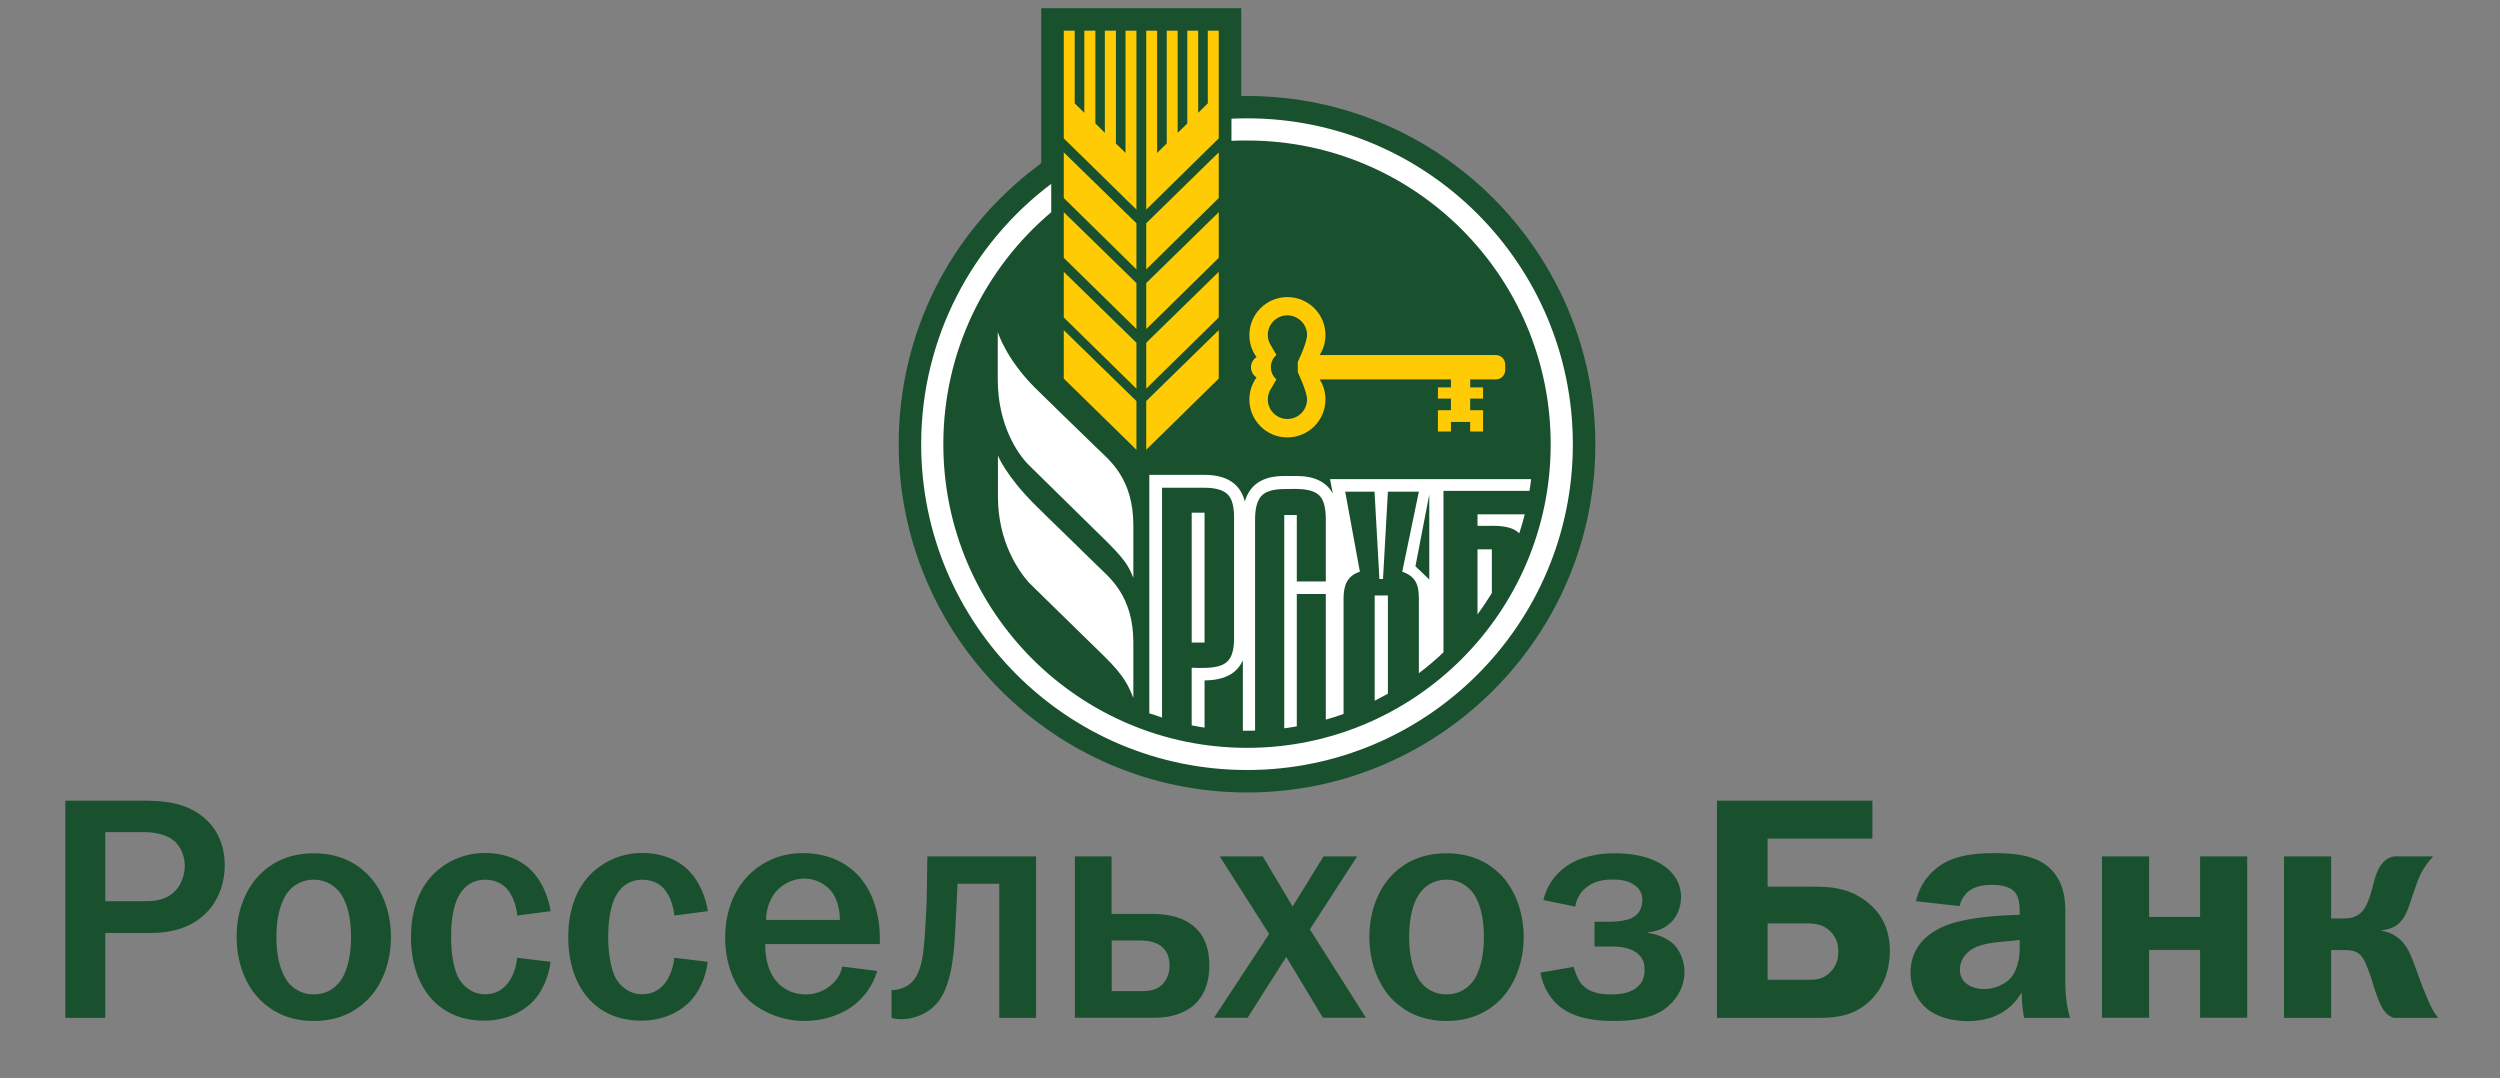
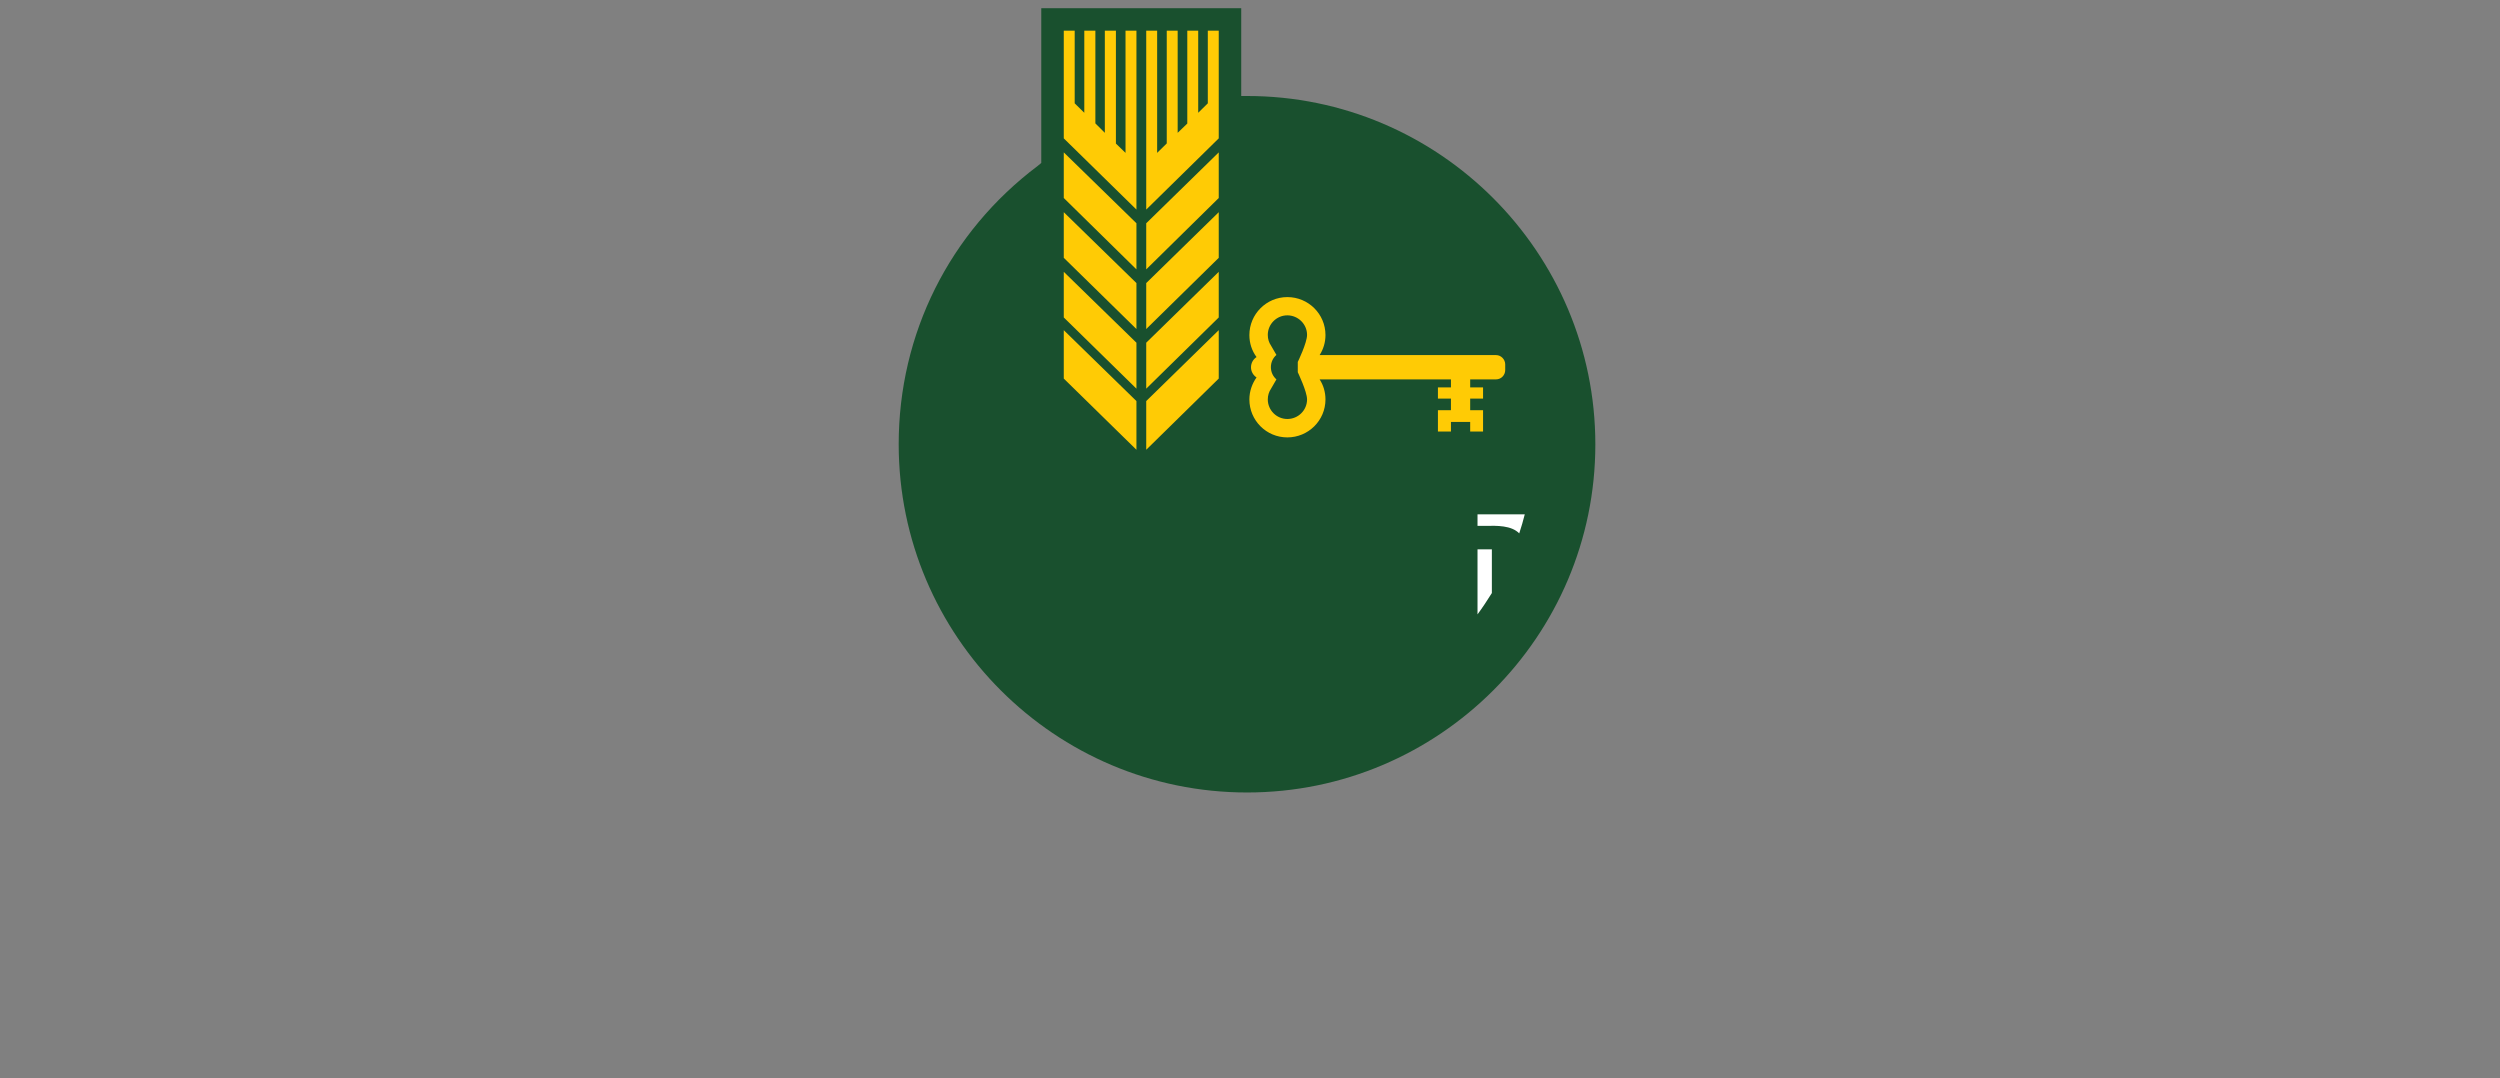
<svg xmlns="http://www.w3.org/2000/svg" width="153" height="66" viewBox="0 0 153 66" fill="none">
  <rect x="0" y="0" width="153" height="66" fill="#808080" stroke="none" />
  <path d="M76.322 48.5C64.564 48.5 55 38.946 55 27.188C55 20.436 58.102 14.223 63.507 10.154L63.726 9.974V0.5H75.963V5.875H76.322C88.07 5.875 97.635 15.44 97.635 27.198C97.635 38.946 88.07 48.5 76.322 48.5Z" fill="#19502E" />
  <path d="M70.149 27.526L74.587 23.168V20.206L70.149 24.545V27.526ZM70.149 16.486L74.587 12.118V9.326L70.149 13.664V16.486ZM70.149 20.137L74.587 15.778V12.986L70.149 17.324V20.137ZM68.882 9.356L68.294 8.787V1.876H67.616V8.129L67.037 7.551V1.876H66.359V6.902L65.771 6.324V1.876H65.103V8.468L69.55 12.826V1.876H68.882V9.356ZM70.149 23.787L74.587 19.428V16.636L70.149 20.974V23.787ZM65.103 23.168L69.55 27.526V24.545L65.103 20.206V23.168ZM73.918 6.324L73.33 6.902V1.876H72.662V7.561L72.073 8.129V1.876H71.405V8.777L70.817 9.356V1.876H70.149V12.826L74.587 8.468V1.876H73.918V6.324ZM65.103 12.118L69.55 16.486V13.664L65.103 9.326V12.118ZM65.103 15.778L69.55 20.137V17.324L65.103 12.986V15.778ZM65.103 19.428L69.55 23.787V20.974L65.103 16.636V19.428ZM91.561 21.732H80.76C80.99 21.373 81.119 20.954 81.119 20.506C81.119 19.219 80.072 18.182 78.785 18.182C77.499 18.182 76.462 19.229 76.462 20.506C76.462 21.014 76.621 21.473 76.9 21.852C76.701 21.982 76.561 22.211 76.561 22.48C76.561 22.739 76.701 22.969 76.9 23.099C76.631 23.477 76.462 23.946 76.462 24.445C76.462 25.731 77.499 26.769 78.785 26.769C80.072 26.769 81.119 25.731 81.119 24.445C81.119 23.996 80.99 23.567 80.76 23.218H88.798V23.707H88.001V24.395H88.798V25.103H88.001V26.41H88.798V25.821H89.975V26.41H90.763V25.103H89.975V24.395H90.763V23.707H89.975V23.218H91.561C91.87 23.218 92.119 22.959 92.119 22.65V22.301C92.119 21.991 91.86 21.732 91.561 21.732ZM79.992 24.445C79.992 25.103 79.454 25.642 78.785 25.642C78.127 25.642 77.589 25.103 77.589 24.445C77.589 24.206 77.659 23.976 77.788 23.787L78.117 23.218C77.908 23.039 77.778 22.769 77.778 22.47C77.778 22.171 77.908 21.902 78.117 21.722L77.788 21.154C77.659 20.964 77.589 20.745 77.589 20.496C77.589 19.837 78.127 19.299 78.785 19.299C79.444 19.299 79.992 19.837 79.992 20.496C79.992 20.984 79.424 22.151 79.424 22.151V22.779C79.424 22.789 79.992 23.956 79.992 24.445Z" fill="#FFCB05" />
-   <path d="M61.063 20.316V23.219C61.063 25.991 62.27 27.776 62.968 28.464C63.377 28.863 67.506 32.932 67.566 32.982C68.852 34.239 69.072 34.648 69.361 35.366V32.154C69.361 29.292 67.915 28.185 67.167 27.457C65.422 25.762 64.265 24.645 63.317 23.707C61.542 21.922 61.063 20.316 61.063 20.316ZM67.167 34.628C65.432 32.922 64.265 31.815 63.327 30.878C61.542 29.093 61.074 27.886 61.074 27.886V30.389C61.074 33.162 62.33 34.927 62.968 35.655C63.377 36.054 67.516 40.103 67.566 40.153C68.852 41.409 69.072 42.008 69.361 42.716V39.325C69.361 36.463 67.905 35.356 67.167 34.628Z" fill="white" />
-   <path d="M76.322 7.242C76.003 7.242 75.684 7.252 75.365 7.262V8.618C75.684 8.599 75.993 8.599 76.322 8.599C86.584 8.599 94.902 16.916 94.902 27.188C94.902 37.45 86.584 45.768 76.322 45.768C66.06 45.768 57.732 37.45 57.732 27.188C57.732 21.494 60.295 16.397 64.335 12.987V11.251C59.498 14.892 56.376 20.676 56.376 27.188C56.376 38.198 65.302 47.124 76.322 47.124C87.332 47.124 96.258 38.198 96.258 27.188C96.258 16.178 87.332 7.242 76.322 7.242Z" fill="white" />
  <path d="M90.424 37.6C90.733 37.181 91.023 36.742 91.302 36.294V33.621H90.424V37.6ZM92.977 32.643C93.107 32.255 93.217 31.866 93.316 31.477H90.424V32.185H90.863C91.631 32.165 92.499 32.155 92.977 32.643Z" fill="white" />
-   <path d="M73.719 31.376H72.932V39.324H73.719V31.376Z" fill="white" />
-   <path d="M71.126 29.85H73.719C74.387 29.85 74.856 29.99 75.125 30.249C75.395 30.509 75.524 30.977 75.524 31.645V39.075C75.524 39.743 75.395 40.212 75.125 40.472C74.716 40.88 73.959 40.88 73.33 40.88C73.191 40.87 73.051 40.87 72.931 40.87V44.391C73.191 44.441 73.45 44.491 73.719 44.531V41.638C74.916 41.638 75.694 41.23 76.063 40.412V44.72H76.322C76.482 44.72 76.651 44.72 76.811 44.71V31.775C76.811 31.087 76.951 30.608 77.21 30.339C77.469 30.07 77.938 29.93 78.596 29.93C79.264 29.93 80.252 29.83 80.76 30.339C81.019 30.608 81.139 31.097 81.139 31.775V35.585H79.364V31.516H78.596V44.571C78.855 44.541 79.105 44.501 79.364 44.451V36.353H81.139V44.042C81.508 43.942 81.867 43.822 82.226 43.693V36.652C82.226 35.854 82.416 35.256 83.224 34.986L82.326 30.09H84.121L84.42 35.435H84.64L84.939 30.09H86.834L85.817 34.986C86.664 35.286 86.834 35.804 86.834 36.652V41.2C87.362 40.801 87.861 40.382 88.34 39.923V30.04H93.605C93.645 29.8 93.675 29.571 93.705 29.322H81.398L81.568 30.209C81.179 29.491 80.441 29.132 79.354 29.132H78.586C77.28 29.132 76.492 29.651 76.183 30.688C75.903 29.601 75.076 29.062 73.709 29.062H70.338V43.653C70.598 43.743 70.857 43.832 71.116 43.912V29.85H71.126ZM87.472 35.465L86.624 34.657L87.472 30.269V35.465Z" fill="white" />
-   <path d="M84.131 42.885C84.4 42.745 84.669 42.606 84.939 42.456V36.442H84.131V42.885Z" fill="white" />
-   <path d="M8.617 49C9.764 49 11.041 49.04 12.148 49.788C12.886 50.276 13.754 51.244 13.754 52.969C13.754 54.864 12.557 57.098 9.236 57.098H6.443V62.294H4V49H8.617ZM8.717 55.153C9.256 55.153 10.034 55.173 10.652 54.595C11.081 54.206 11.31 53.548 11.31 52.989C11.31 52.471 11.101 51.842 10.672 51.473C10.243 51.104 9.565 50.925 8.807 50.925H6.443V55.153H8.717ZM16.008 53.418C16.686 52.78 17.693 52.221 19.199 52.221C20.715 52.221 21.722 52.78 22.4 53.418C23.407 54.365 23.926 55.841 23.926 57.347C23.926 58.853 23.407 60.329 22.4 61.277C21.722 61.915 20.715 62.483 19.199 62.483C17.693 62.483 16.686 61.915 16.008 61.277C15 60.329 14.482 58.853 14.482 57.347C14.472 55.831 15 54.365 16.008 53.418ZM17.653 60.14C17.863 60.389 18.351 60.858 19.199 60.858C20.057 60.858 20.535 60.399 20.745 60.14C20.904 59.97 21.483 59.192 21.483 57.347C21.483 55.502 20.904 54.734 20.745 54.555C20.535 54.306 20.047 53.837 19.199 53.837C18.351 53.837 17.863 54.296 17.653 54.555C17.503 54.734 16.915 55.502 16.915 57.347C16.915 59.182 17.503 59.96 17.653 60.14ZM31.655 56.031C31.615 55.532 31.426 54.944 31.166 54.575C30.927 54.226 30.468 53.837 29.69 53.837C28.932 53.837 28.434 54.226 28.125 54.744C27.636 55.542 27.606 56.779 27.606 57.347C27.606 58.255 27.736 59.342 28.125 59.96C28.374 60.349 28.883 60.848 29.69 60.848C30.269 60.848 30.758 60.618 31.127 60.11C31.416 59.701 31.615 59.123 31.645 58.614L33.7 58.863C33.58 59.771 33.181 60.788 32.463 61.436C31.864 61.975 30.927 62.464 29.611 62.464C28.145 62.464 27.187 61.885 26.629 61.356C25.871 60.638 25.153 59.362 25.153 57.347C25.153 55.472 25.791 54.346 26.3 53.747C27.018 52.889 28.234 52.201 29.67 52.201C30.897 52.201 31.904 52.63 32.533 53.288C33.171 53.927 33.56 54.894 33.7 55.762L31.655 56.031ZM41.269 56.031C41.229 55.532 41.04 54.944 40.78 54.575C40.551 54.226 40.082 53.837 39.304 53.837C38.547 53.837 38.048 54.226 37.739 54.744C37.26 55.542 37.22 56.779 37.22 57.347C37.22 58.255 37.36 59.342 37.739 59.96C37.988 60.349 38.497 60.848 39.304 60.848C39.883 60.848 40.371 60.618 40.74 60.11C41.03 59.701 41.229 59.123 41.259 58.614L43.314 58.863C43.204 59.771 42.795 60.788 42.077 61.436C41.478 61.975 40.551 62.464 39.235 62.464C37.759 62.464 36.811 61.885 36.253 61.356C35.495 60.638 34.777 59.362 34.777 57.347C34.777 55.472 35.415 54.346 35.924 53.747C36.642 52.889 37.858 52.201 39.294 52.201C40.511 52.201 41.518 52.63 42.157 53.288C42.795 53.927 43.184 54.894 43.324 55.762L41.269 56.031ZM53.686 59.422C53.337 60.579 52.638 61.257 52.06 61.666C51.282 62.184 50.275 62.483 49.208 62.483C47.871 62.483 46.515 61.915 45.697 61.087C44.939 60.319 44.381 58.973 44.381 57.387C44.381 55.373 45.218 54.036 46.126 53.278C46.654 52.83 47.642 52.211 49.128 52.211C51.013 52.211 52.209 53.079 52.848 53.977C53.526 54.904 53.845 56.2 53.845 57.327V57.776H46.834C46.834 57.886 46.814 58.783 47.163 59.502C47.682 60.589 48.639 60.858 49.297 60.858C49.816 60.858 50.474 60.698 51.023 60.14C51.352 59.791 51.491 59.462 51.541 59.153L53.686 59.422ZM51.402 56.3C51.402 55.742 51.262 55.103 50.973 54.675C50.604 54.136 49.946 53.767 49.228 53.767C48.49 53.767 47.851 54.136 47.462 54.595C47.153 54.984 46.884 55.582 46.884 56.3H51.402ZM63.409 52.411V62.294H61.156V54.086H58.602C58.543 55.423 58.503 55.961 58.463 56.879C58.403 57.906 58.333 60.07 57.456 61.257C56.967 61.895 56.368 62.144 55.94 62.264C55.69 62.344 55.421 62.374 55.142 62.374C54.952 62.374 54.753 62.354 54.563 62.294V60.589H54.753C55.042 60.569 55.431 60.419 55.68 60.22C56.458 59.601 56.528 58.205 56.608 57.098C56.708 55.642 56.728 54.774 56.737 53.458L56.757 52.411H63.409ZM68.027 55.931H70.51C71.148 55.931 72.385 56.011 73.203 56.819C73.941 57.537 74.011 58.544 74.011 59.083C74.011 60.499 73.432 61.217 72.983 61.586C72.824 61.706 72.096 62.284 70.7 62.284H65.783V52.411H68.027V55.931ZM68.027 60.658H69.792C70.221 60.658 70.68 60.638 71.069 60.309C71.298 60.09 71.577 59.731 71.577 59.103C71.577 58.564 71.418 58.135 70.979 57.846C70.59 57.597 70.101 57.557 69.802 57.557H68.037V60.658H68.027ZM77.282 52.411L79.107 55.482L81.002 52.411H83.056L80.164 56.879L83.595 62.284H80.962L78.718 58.564L76.354 62.284H74.3L77.671 57.158L74.649 52.411H77.282ZM85.33 53.418C86.008 52.78 87.016 52.221 88.521 52.221C90.037 52.221 91.045 52.78 91.723 53.418C92.73 54.365 93.249 55.841 93.249 57.347C93.249 58.853 92.72 60.329 91.723 61.277C91.045 61.915 90.037 62.483 88.521 62.483C87.016 62.483 86.008 61.915 85.33 61.277C84.323 60.329 83.804 58.853 83.804 57.347C83.804 55.831 84.323 54.365 85.33 53.418ZM86.976 60.14C87.185 60.389 87.674 60.858 88.521 60.858C89.379 60.858 89.858 60.399 90.077 60.14C90.227 59.97 90.815 59.192 90.815 57.347C90.815 55.502 90.237 54.734 90.077 54.555C89.868 54.306 89.379 53.837 88.521 53.837C87.674 53.837 87.185 54.296 86.976 54.555C86.816 54.734 86.238 55.502 86.238 57.347C86.238 59.182 86.826 59.96 86.976 60.14ZM94.455 55.084C94.745 53.887 95.502 53.228 96.041 52.899C96.37 52.69 97.278 52.221 98.833 52.221C99.801 52.221 100.788 52.391 101.526 52.8C102.613 53.398 102.882 54.266 102.882 54.894C102.882 55.572 102.553 56.869 100.868 57.058V57.098C101.446 57.178 102.085 57.427 102.474 57.836C102.823 58.205 103.092 58.823 103.092 59.482C103.092 60.469 102.513 61.337 101.775 61.825C100.888 62.404 99.661 62.483 98.754 62.483C97.836 62.483 96.45 62.384 95.473 61.616C94.934 61.187 94.425 60.449 94.276 59.522L96.31 59.172C96.39 59.482 96.56 59.95 96.789 60.22C97.298 60.808 98.085 60.858 98.594 60.858C99.103 60.858 99.641 60.798 100.07 60.509C100.459 60.239 100.649 59.87 100.649 59.382C100.649 58.973 100.569 58.644 100.22 58.355C99.771 57.986 99.173 57.926 98.614 57.926H97.587V56.41H98.614C99.003 56.41 99.561 56.33 99.871 56.181C100.28 55.971 100.509 55.622 100.509 55.054C100.509 54.744 100.389 54.445 100.1 54.216C99.651 53.847 99.013 53.827 98.684 53.827C98.235 53.827 97.577 53.887 97.038 54.346C96.809 54.535 96.5 54.904 96.4 55.482L94.455 55.084ZM114.591 51.324H108.178V54.266H111.03C112.058 54.266 113.045 54.346 114.052 55.044C115.04 55.722 115.658 56.729 115.658 58.185C115.658 59.541 115.149 60.549 114.511 61.187C113.544 62.154 112.437 62.294 111.28 62.294H105.077V49H114.591V51.324ZM108.178 59.96H110.681C111.15 59.96 111.579 59.94 112.018 59.492C112.447 59.063 112.506 58.584 112.506 58.215C112.506 57.796 112.387 57.367 112.018 56.998C111.579 56.559 111.01 56.51 110.602 56.51H108.178V59.96ZM117.254 55.153C117.563 53.817 118.43 53.139 118.959 52.83C119.727 52.381 120.754 52.211 122.041 52.211C123.666 52.211 125.312 52.421 126.05 53.956C126.439 54.754 126.399 55.602 126.399 56.34V60.16C126.399 60.958 126.508 61.696 126.688 62.294H123.876C123.796 61.905 123.736 61.386 123.726 60.728C123.357 61.386 122.459 62.493 120.415 62.493C119.507 62.493 118.57 62.264 117.932 61.736C117.313 61.227 116.924 60.419 116.924 59.531C116.924 58.544 117.353 57.357 119.039 56.659C120.126 56.21 121.891 56.061 122.679 56.021L123.606 55.981V55.772C123.606 55.502 123.586 54.924 123.317 54.605C122.948 54.176 122.21 54.156 121.921 54.156C121.522 54.156 121.033 54.196 120.624 54.445C120.375 54.595 120.046 54.914 119.926 55.453L117.254 55.153ZM122.739 57.617C121.771 57.696 120.804 57.796 120.255 58.464C120.106 58.654 119.946 58.953 119.946 59.352C119.946 59.781 120.156 60.07 120.375 60.22C120.644 60.429 121.053 60.529 121.442 60.529C122.021 60.529 122.699 60.279 123.088 59.811C123.148 59.751 123.606 59.172 123.606 58.045V57.527L122.739 57.617ZM131.525 52.411V56.111H134.646V52.411H137.529V62.284H134.646V58.135H131.525V62.284H128.643V52.411H131.525ZM142.665 52.411V56.21H143.443C144.28 56.21 144.629 55.801 144.839 55.353C145.248 54.485 145.228 53.807 145.597 53.129C145.886 52.59 146.275 52.451 146.524 52.411H148.908C148.599 52.74 148.329 53.129 148.15 53.478C147.841 54.116 147.552 55.163 147.372 55.612C147.143 56.23 146.754 56.849 145.766 56.928V56.968C146.295 57.048 146.834 57.317 147.242 57.916C147.492 58.285 147.661 58.764 147.941 59.522C148.21 60.299 148.329 60.569 148.579 61.167C148.778 61.616 148.888 61.885 149.217 62.294H146.504C146.076 62.154 145.786 61.865 145.437 60.858C145.168 60.09 145.128 59.811 144.949 59.382L144.809 59.033C144.52 58.295 144.131 58.145 143.532 58.145H142.665V62.294H139.783V52.411H142.665Z" fill="#19502E" />
+   <path d="M84.131 42.885V36.442H84.131V42.885Z" fill="white" />
</svg>